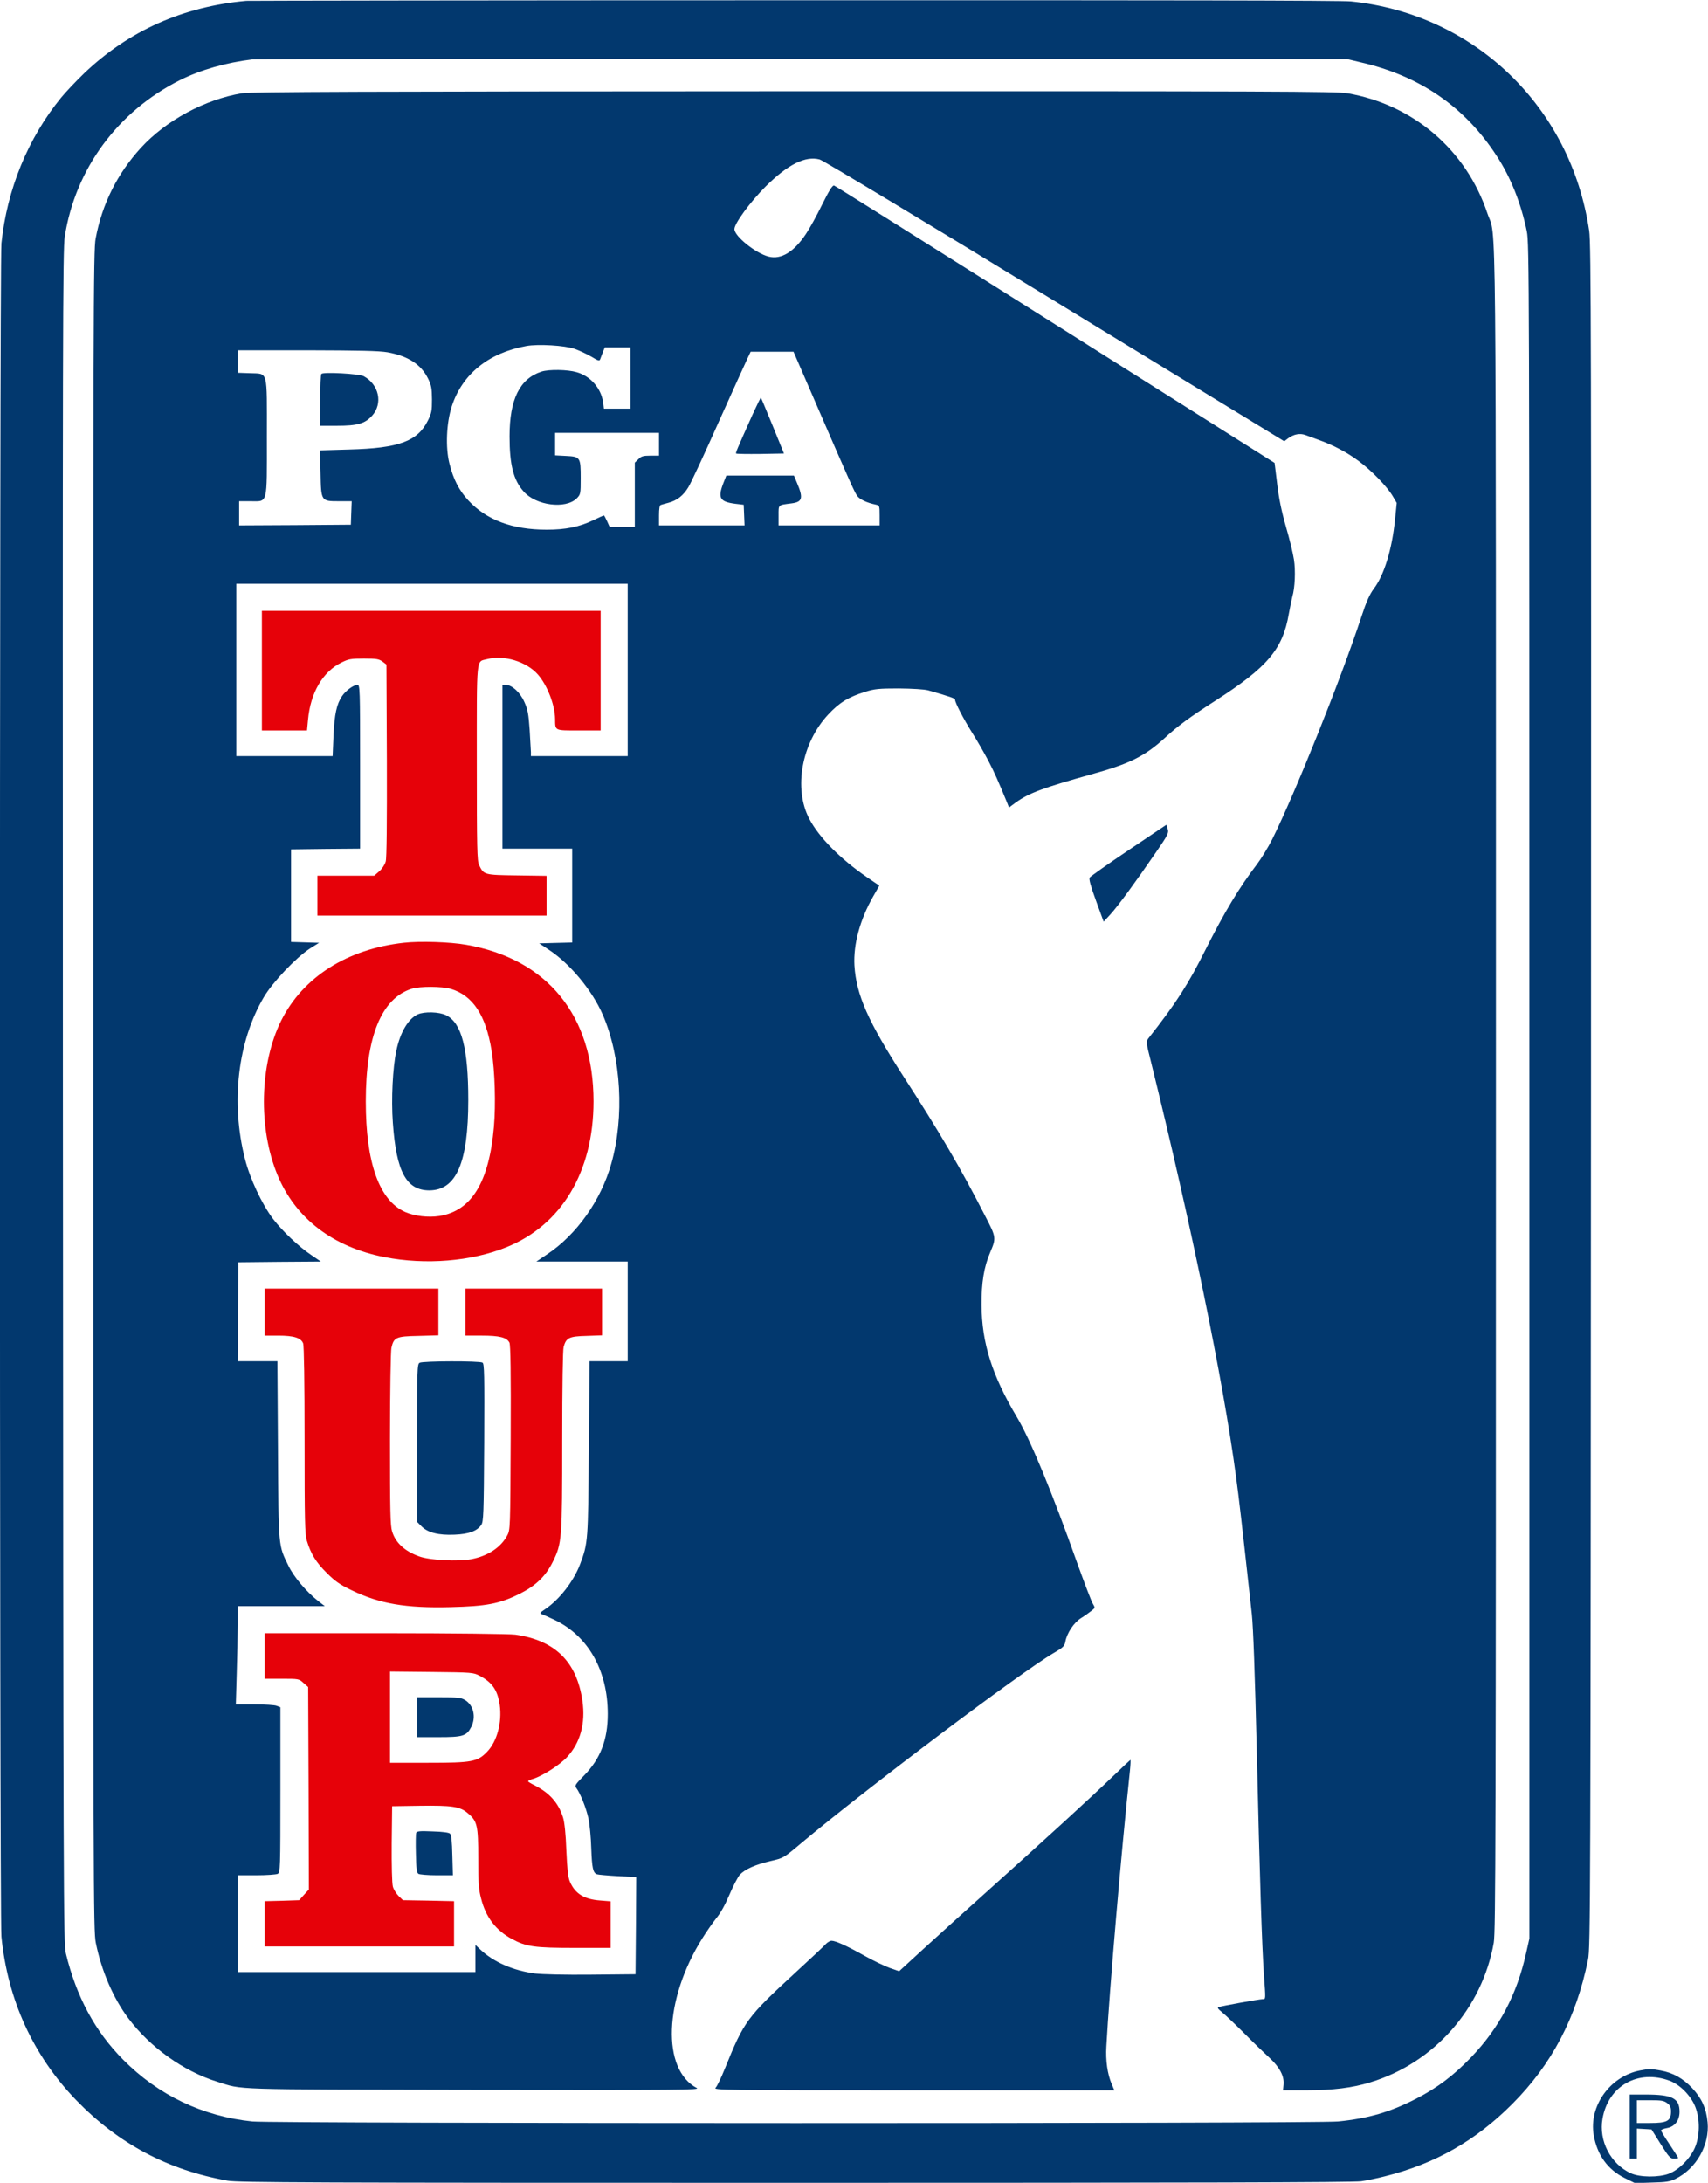
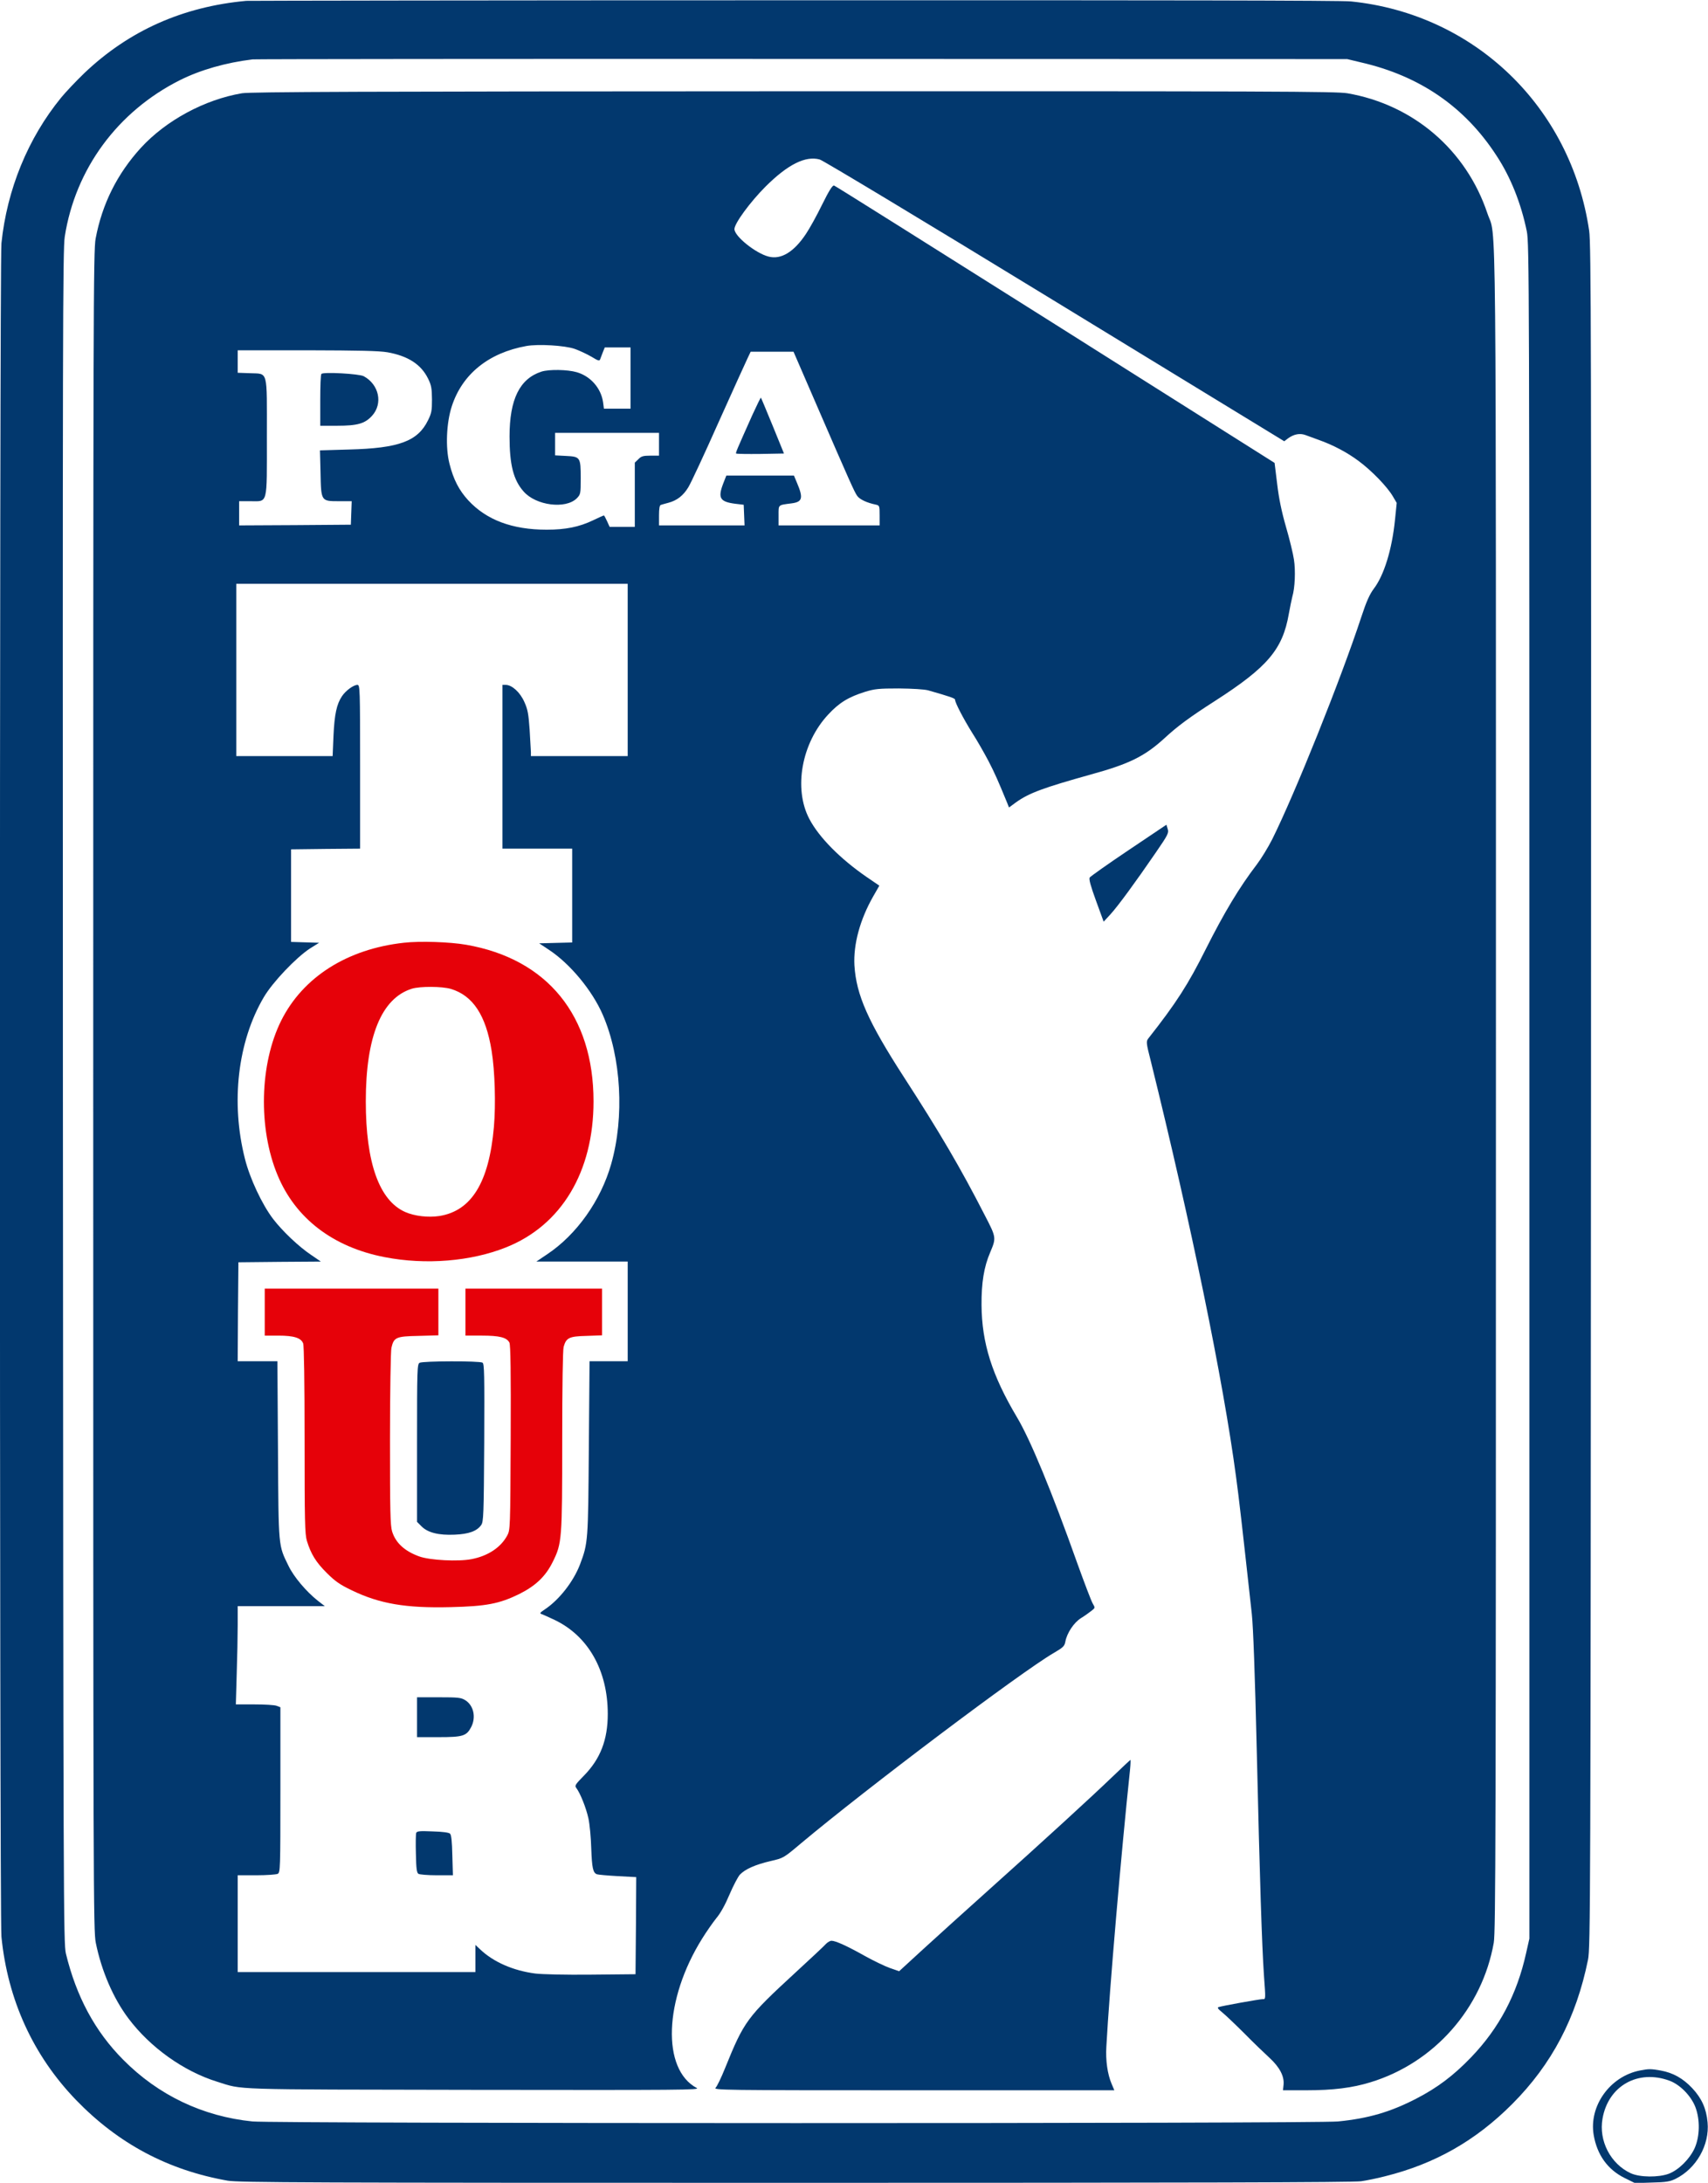
<svg xmlns="http://www.w3.org/2000/svg" width="1200pt" height="1533pt" viewBox="0 0 1200 1533" preserveAspectRatio="xMidYMid meet">
  <g transform="translate(0,1533) scale(0.1,-0.1)" fill="#02386E" stroke="none">
    <path d="M1730 15324 c-447 -41 -825 -210 -1138 -508 -57 -55 -130 -132 -162 -171 -234 -286 -381 -646 -420 -1024 -14 -142 -14 -11746 0 -11892 44 -444 223 -835 524 -1147 297 -307 646 -493 1066 -567 74 -13 573 -15 3988 -15 2747 0 3924 3 3975 11 40 6 115 21 168 35 350 87 637 250 894 508 278 279 449 604 532 1013 17 84 18 361 21 6063 2 5346 1 5986 -13 6080 -128 870 -806 1522 -1674 1610 -70 7 -1319 9 -3915 8 -2096 0 -3827 -3 -3846 -4z m7831 -432 c415 -95 731 -313 953 -655 100 -152 173 -336 213 -532 17 -86 18 -323 18 -6040 l0 -5950 -23 -102 c-64 -289 -189 -526 -386 -731 -124 -129 -237 -214 -386 -291 -182 -94 -337 -139 -549 -160 -148 -16 -7476 -15 -7627 0 -348 35 -662 184 -909 434 -198 199 -329 444 -402 745 -17 72 -18 338 -21 6015 -2 5388 -1 5950 13 6043 74 475 371 879 809 1099 144 72 322 123 511 146 17 2 1754 4 3860 3 l3830 -1 96 -23z" />
    <path d="M1700 14675 c-262 -44 -534 -191 -710 -383 -166 -182 -272 -393 -318 -637 -16 -84 -17 -467 -17 -5985 0 -5644 1 -5899 18 -5984 40 -198 123 -390 229 -531 154 -205 389 -372 624 -445 187 -58 59 -54 1799 -57 1468 -2 1598 -1 1570 13 -247 132 -230 620 38 1049 31 50 76 114 100 144 29 34 62 94 92 165 26 61 59 124 73 140 37 39 109 71 217 96 90 21 90 21 210 122 463 388 1545 1203 1778 1339 67 39 76 48 82 80 11 60 60 134 110 165 26 16 58 39 73 51 27 21 27 21 9 52 -10 17 -58 143 -107 279 -181 509 -330 869 -424 1027 -177 297 -248 523 -250 790 -1 156 17 268 61 370 43 102 43 104 -38 260 -171 334 -318 584 -568 970 -252 390 -335 577 -348 785 -8 148 39 321 131 483 l44 77 -88 60 c-186 128 -336 279 -404 409 -112 213 -54 533 133 733 77 83 142 123 261 160 66 20 95 23 235 23 98 -1 177 -6 205 -13 154 -44 190 -56 190 -66 0 -21 59 -134 120 -232 35 -54 86 -144 115 -199 45 -87 65 -133 131 -293 l13 -33 49 36 c92 66 194 103 527 196 270 74 378 128 517 255 92 85 176 147 357 263 367 236 473 361 516 610 9 49 20 103 25 122 18 60 23 182 11 259 -6 41 -31 145 -56 230 -31 108 -50 200 -62 302 l-18 147 -1540 972 c-847 534 -1547 974 -1555 976 -11 3 -35 -35 -84 -134 -37 -76 -88 -168 -113 -205 -84 -127 -175 -183 -263 -160 -91 23 -240 143 -240 193 0 40 111 191 219 299 157 156 280 217 380 190 23 -6 742 -439 1598 -962 857 -523 1582 -966 1612 -984 l54 -33 26 20 c41 30 83 38 122 24 19 -7 60 -22 93 -34 102 -36 202 -89 282 -149 92 -68 201 -181 240 -248 l27 -46 -12 -118 c-21 -209 -77 -391 -150 -486 -28 -38 -51 -88 -86 -195 -145 -441 -467 -1243 -627 -1564 -28 -55 -76 -134 -107 -175 -124 -162 -229 -337 -360 -597 -123 -246 -206 -376 -403 -626 -16 -21 -16 -29 18 -162 282 -1140 509 -2245 598 -2915 22 -162 39 -312 111 -965 10 -93 22 -421 35 -970 21 -904 36 -1355 50 -1565 13 -177 13 -170 -9 -170 -22 0 -289 -48 -310 -56 -10 -3 -3 -14 25 -36 21 -17 91 -83 155 -147 63 -64 143 -141 177 -172 72 -66 106 -130 100 -190 l-4 -39 166 0 c185 0 322 17 448 56 448 136 786 519 867 981 13 78 15 727 15 5984 0 6491 5 5966 -60 6161 -149 445 -520 763 -984 843 -79 13 -517 15 -3890 14 -3020 -1 -3816 -4 -3876 -14z m2337 -1795 c34 -12 87 -37 118 -55 49 -30 57 -32 62 -17 3 9 12 32 19 50 l13 32 90 0 91 0 0 -215 0 -215 -94 0 -93 0 -6 45 c-14 99 -88 183 -185 211 -65 19 -195 21 -248 4 -153 -50 -224 -194 -224 -455 0 -199 27 -306 99 -387 87 -99 295 -125 373 -48 27 28 28 31 28 142 0 147 -3 151 -104 156 l-76 4 0 79 0 79 365 0 365 0 0 -80 0 -80 -60 0 c-51 0 -65 -4 -85 -25 l-25 -24 0 -226 0 -225 -88 0 -89 0 -18 40 c-10 22 -20 40 -22 40 -3 0 -37 -15 -76 -34 -98 -47 -194 -66 -326 -66 -242 0 -423 68 -551 206 -65 71 -104 146 -132 257 -29 113 -22 286 16 403 73 226 258 376 524 424 83 15 270 4 339 -20z m-1315 -24 c145 -26 236 -85 285 -184 24 -48 27 -69 28 -147 0 -79 -3 -97 -28 -147 -72 -147 -204 -196 -555 -205 l-204 -6 4 -157 c4 -201 3 -200 130 -200 l89 0 -3 -82 -3 -83 -392 -3 -393 -2 0 85 0 85 78 0 c126 0 117 -34 117 451 0 481 11 442 -120 448 l-85 3 0 79 0 79 488 0 c368 -1 506 -4 564 -14z m3012 -363 c238 -549 268 -616 288 -645 17 -25 68 -49 131 -62 26 -6 27 -8 27 -76 l0 -70 -355 0 -355 0 0 70 c0 78 -6 72 92 85 76 10 83 37 37 145 l-21 50 -238 0 -237 0 -22 -56 c-39 -102 -23 -128 85 -142 l59 -7 3 -73 3 -72 -301 0 -300 0 0 70 c0 48 4 72 13 74 6 2 30 9 53 15 61 16 105 51 140 109 18 29 114 235 214 460 101 224 192 426 204 450 l20 42 151 0 150 0 159 -367z m-1324 -1868 l0 -605 -340 0 -340 0 0 28 c-1 15 -5 86 -9 158 -8 111 -13 141 -37 194 -30 68 -87 120 -131 120 l-23 0 0 -575 0 -575 245 0 245 0 0 -330 0 -329 -116 -3 -116 -3 68 -45 c149 -98 305 -286 379 -457 130 -300 153 -718 59 -1048 -73 -257 -243 -496 -450 -634 l-76 -51 321 0 321 0 0 -350 0 -350 -134 0 -134 0 -5 -607 c-5 -657 -5 -669 -62 -820 -46 -120 -146 -249 -249 -317 -33 -22 -36 -27 -20 -32 11 -4 51 -22 89 -40 238 -113 375 -356 375 -661 0 -182 -52 -316 -168 -434 -60 -61 -66 -70 -53 -86 28 -37 69 -140 85 -213 9 -41 18 -137 20 -212 5 -136 12 -171 40 -181 8 -3 73 -9 145 -13 l131 -7 -2 -341 -3 -341 -310 -3 c-184 -2 -345 2 -395 8 -154 20 -294 81 -387 170 l-33 31 0 -95 0 -96 -835 0 -835 0 0 340 0 340 131 0 c72 0 139 5 150 10 18 10 19 28 19 591 l0 579 -26 10 c-14 6 -84 10 -156 10 l-131 0 6 212 c4 116 7 271 7 345 l0 133 306 0 306 0 -49 38 c-82 65 -169 168 -206 245 -72 147 -70 123 -74 815 l-4 622 -140 0 -139 0 2 348 3 347 290 3 289 2 -67 46 c-86 57 -203 168 -268 253 -78 102 -164 286 -198 422 -101 397 -51 824 132 1135 62 106 227 279 325 343 l64 40 -99 3 -98 3 0 325 0 325 243 3 242 2 0 575 c0 553 -1 575 -19 575 -27 0 -82 -40 -108 -79 -38 -56 -53 -128 -60 -278 l-6 -143 -339 0 -338 0 0 605 0 605 1375 0 1375 0 0 -605z" />
    <path d="M2258 12704 c-5 -4 -8 -88 -8 -186 l0 -178 118 0 c144 0 196 15 246 70 78 86 49 220 -59 278 -32 17 -283 31 -297 16z" />
    <path d="M5287 12418 c-110 -246 -120 -269 -115 -273 3 -3 80 -4 171 -3 l165 3 -79 194 c-44 107 -81 196 -83 198 -2 2 -28 -52 -59 -119z" />
-     <path d="M1840 10620 l0 -420 159 0 158 0 7 74 c17 191 104 339 235 403 50 25 67 28 158 28 88 0 105 -3 130 -21 l28 -21 3 -673 c1 -434 -1 -686 -8 -710 -6 -22 -25 -51 -45 -69 l-36 -31 -199 0 -200 0 0 -140 0 -140 805 0 805 0 0 139 0 140 -209 3 c-231 3 -232 4 -265 73 -14 29 -16 116 -16 718 0 766 -6 707 73 728 117 31 276 -17 356 -108 66 -75 120 -214 121 -313 1 -83 -6 -80 166 -80 l154 0 0 420 0 420 -1190 0 -1190 0 0 -420z" fill="#E60109" />
    <path d="M2837 8709 c-398 -44 -708 -241 -861 -546 -152 -304 -163 -757 -26 -1086 126 -304 390 -506 753 -576 287 -56 606 -30 853 69 389 155 614 531 614 1025 0 603 -325 1001 -895 1100 -115 20 -325 27 -438 14z m330 -324 c155 -46 247 -185 287 -435 23 -142 30 -375 16 -535 -34 -388 -157 -589 -383 -625 -78 -12 -174 -1 -240 28 -183 81 -277 346 -277 777 0 455 110 724 323 791 58 18 212 17 274 -1z" fill="#E60109" />
-     <path d="M2935 8206 c-66 -30 -123 -125 -150 -253 -26 -120 -37 -342 -25 -507 24 -346 95 -476 257 -476 189 1 273 195 273 634 0 364 -47 543 -156 596 -48 24 -153 27 -199 6z" />
    <path d="M1860 6115 l0 -165 95 0 c111 0 160 -16 175 -55 6 -17 10 -271 10 -679 0 -571 2 -659 16 -707 28 -92 64 -151 140 -226 58 -58 92 -82 176 -122 194 -94 380 -126 693 -118 252 6 344 24 483 92 116 58 186 125 236 227 64 129 66 156 66 851 0 384 4 636 10 658 18 64 38 74 161 77 l109 4 0 164 0 164 -480 0 -480 0 0 -165 0 -165 115 0 c125 0 175 -13 194 -49 8 -15 11 -209 9 -668 -3 -643 -3 -648 -25 -688 -45 -83 -135 -143 -251 -165 -92 -18 -291 -8 -366 19 -103 37 -166 95 -191 175 -13 42 -15 141 -15 650 0 331 5 619 10 640 17 74 32 81 190 84 l140 4 0 164 0 164 -610 0 -610 0 0 -165z" fill="#E60109" />
    <path d="M2948 5759 c-17 -9 -18 -47 -18 -564 l0 -553 31 -31 c44 -45 121 -64 233 -59 100 4 157 25 187 68 16 23 18 69 21 578 2 480 1 554 -12 562 -20 13 -420 12 -442 -1z" />
-     <path d="M1860 3700 l0 -160 120 0 c118 0 120 0 152 -29 l33 -29 3 -711 2 -711 -34 -37 -34 -38 -121 -4 -121 -3 0 -159 0 -159 665 0 665 0 0 159 0 159 -179 4 -180 3 -31 30 c-16 16 -35 46 -40 66 -6 22 -9 147 -8 301 l3 263 195 3 c224 3 280 -5 334 -50 69 -57 76 -85 76 -319 0 -171 3 -219 20 -282 33 -132 104 -224 217 -285 101 -54 158 -62 441 -62 l252 0 0 164 0 163 -74 6 c-112 8 -176 48 -212 132 -13 30 -19 86 -25 220 -4 115 -13 198 -23 230 -32 103 -96 175 -203 228 -24 12 -43 24 -43 27 0 4 17 12 38 18 64 20 185 97 235 151 94 101 132 237 109 396 -40 275 -192 425 -472 465 -37 5 -434 10 -912 10 l-848 0 0 -160z m1510 -139 c88 -46 126 -101 141 -205 17 -123 -19 -257 -89 -329 -68 -70 -105 -77 -412 -77 l-270 0 0 321 0 320 293 -3 c285 -3 293 -4 337 -27z" fill="#E60109" />
    <path d="M2930 3270 l0 -140 151 0 c172 0 197 8 230 72 35 69 16 152 -43 188 -29 18 -50 20 -185 20 l-153 0 0 -140z" />
    <path d="M2924 2457 c-3 -9 -4 -75 -2 -147 2 -103 6 -133 18 -140 8 -5 66 -10 128 -10 l114 0 -4 140 c-2 96 -7 143 -16 152 -8 8 -51 14 -122 16 -92 4 -111 2 -116 -11z" />
    <path d="M7930 9360 c-146 -98 -269 -185 -274 -193 -7 -10 7 -61 44 -162 l54 -148 48 52 c53 58 176 226 318 433 86 125 93 139 84 166 l-9 30 -265 -178z" />
    <path d="M7817 2853 c-153 -147 -483 -449 -867 -793 -162 -145 -371 -334 -464 -419 l-169 -155 -66 23 c-36 13 -115 51 -176 85 -123 69 -204 106 -233 106 -10 0 -27 -10 -38 -21 -10 -12 -107 -103 -214 -201 -343 -316 -362 -342 -496 -673 -26 -65 -56 -127 -66 -137 -17 -17 36 -18 1392 -18 l1409 0 -19 45 c-29 68 -43 164 -37 262 22 403 104 1356 166 1941 4 39 5 72 3 72 -2 0 -58 -53 -125 -117z" />
    <path d="M11522 789 c-211 -41 -360 -250 -325 -454 24 -139 98 -242 217 -301 l73 -36 119 4 c100 2 127 7 166 26 146 72 240 238 225 397 -9 97 -41 168 -107 239 -66 70 -135 109 -224 125 -67 12 -83 12 -144 0z m208 -72 c73 -27 150 -105 181 -184 34 -88 32 -207 -5 -290 -35 -76 -111 -152 -181 -179 -72 -27 -203 -26 -267 3 -142 65 -227 228 -199 384 40 230 249 348 471 266z" />
-     <path d="M11450 395 l0 -225 25 0 25 0 0 106 0 105 52 -3 51 -3 64 -102 c58 -92 68 -103 94 -103 16 0 29 2 29 5 0 3 -27 46 -60 95 -33 49 -60 93 -60 98 0 5 18 12 39 16 56 9 91 53 91 115 0 95 -51 121 -239 121 l-111 0 0 -225z m264 164 c20 -15 26 -29 26 -57 0 -68 -27 -82 -149 -82 l-91 0 0 80 0 80 94 0 c79 0 97 -3 120 -21z" />
  </g>
</svg>